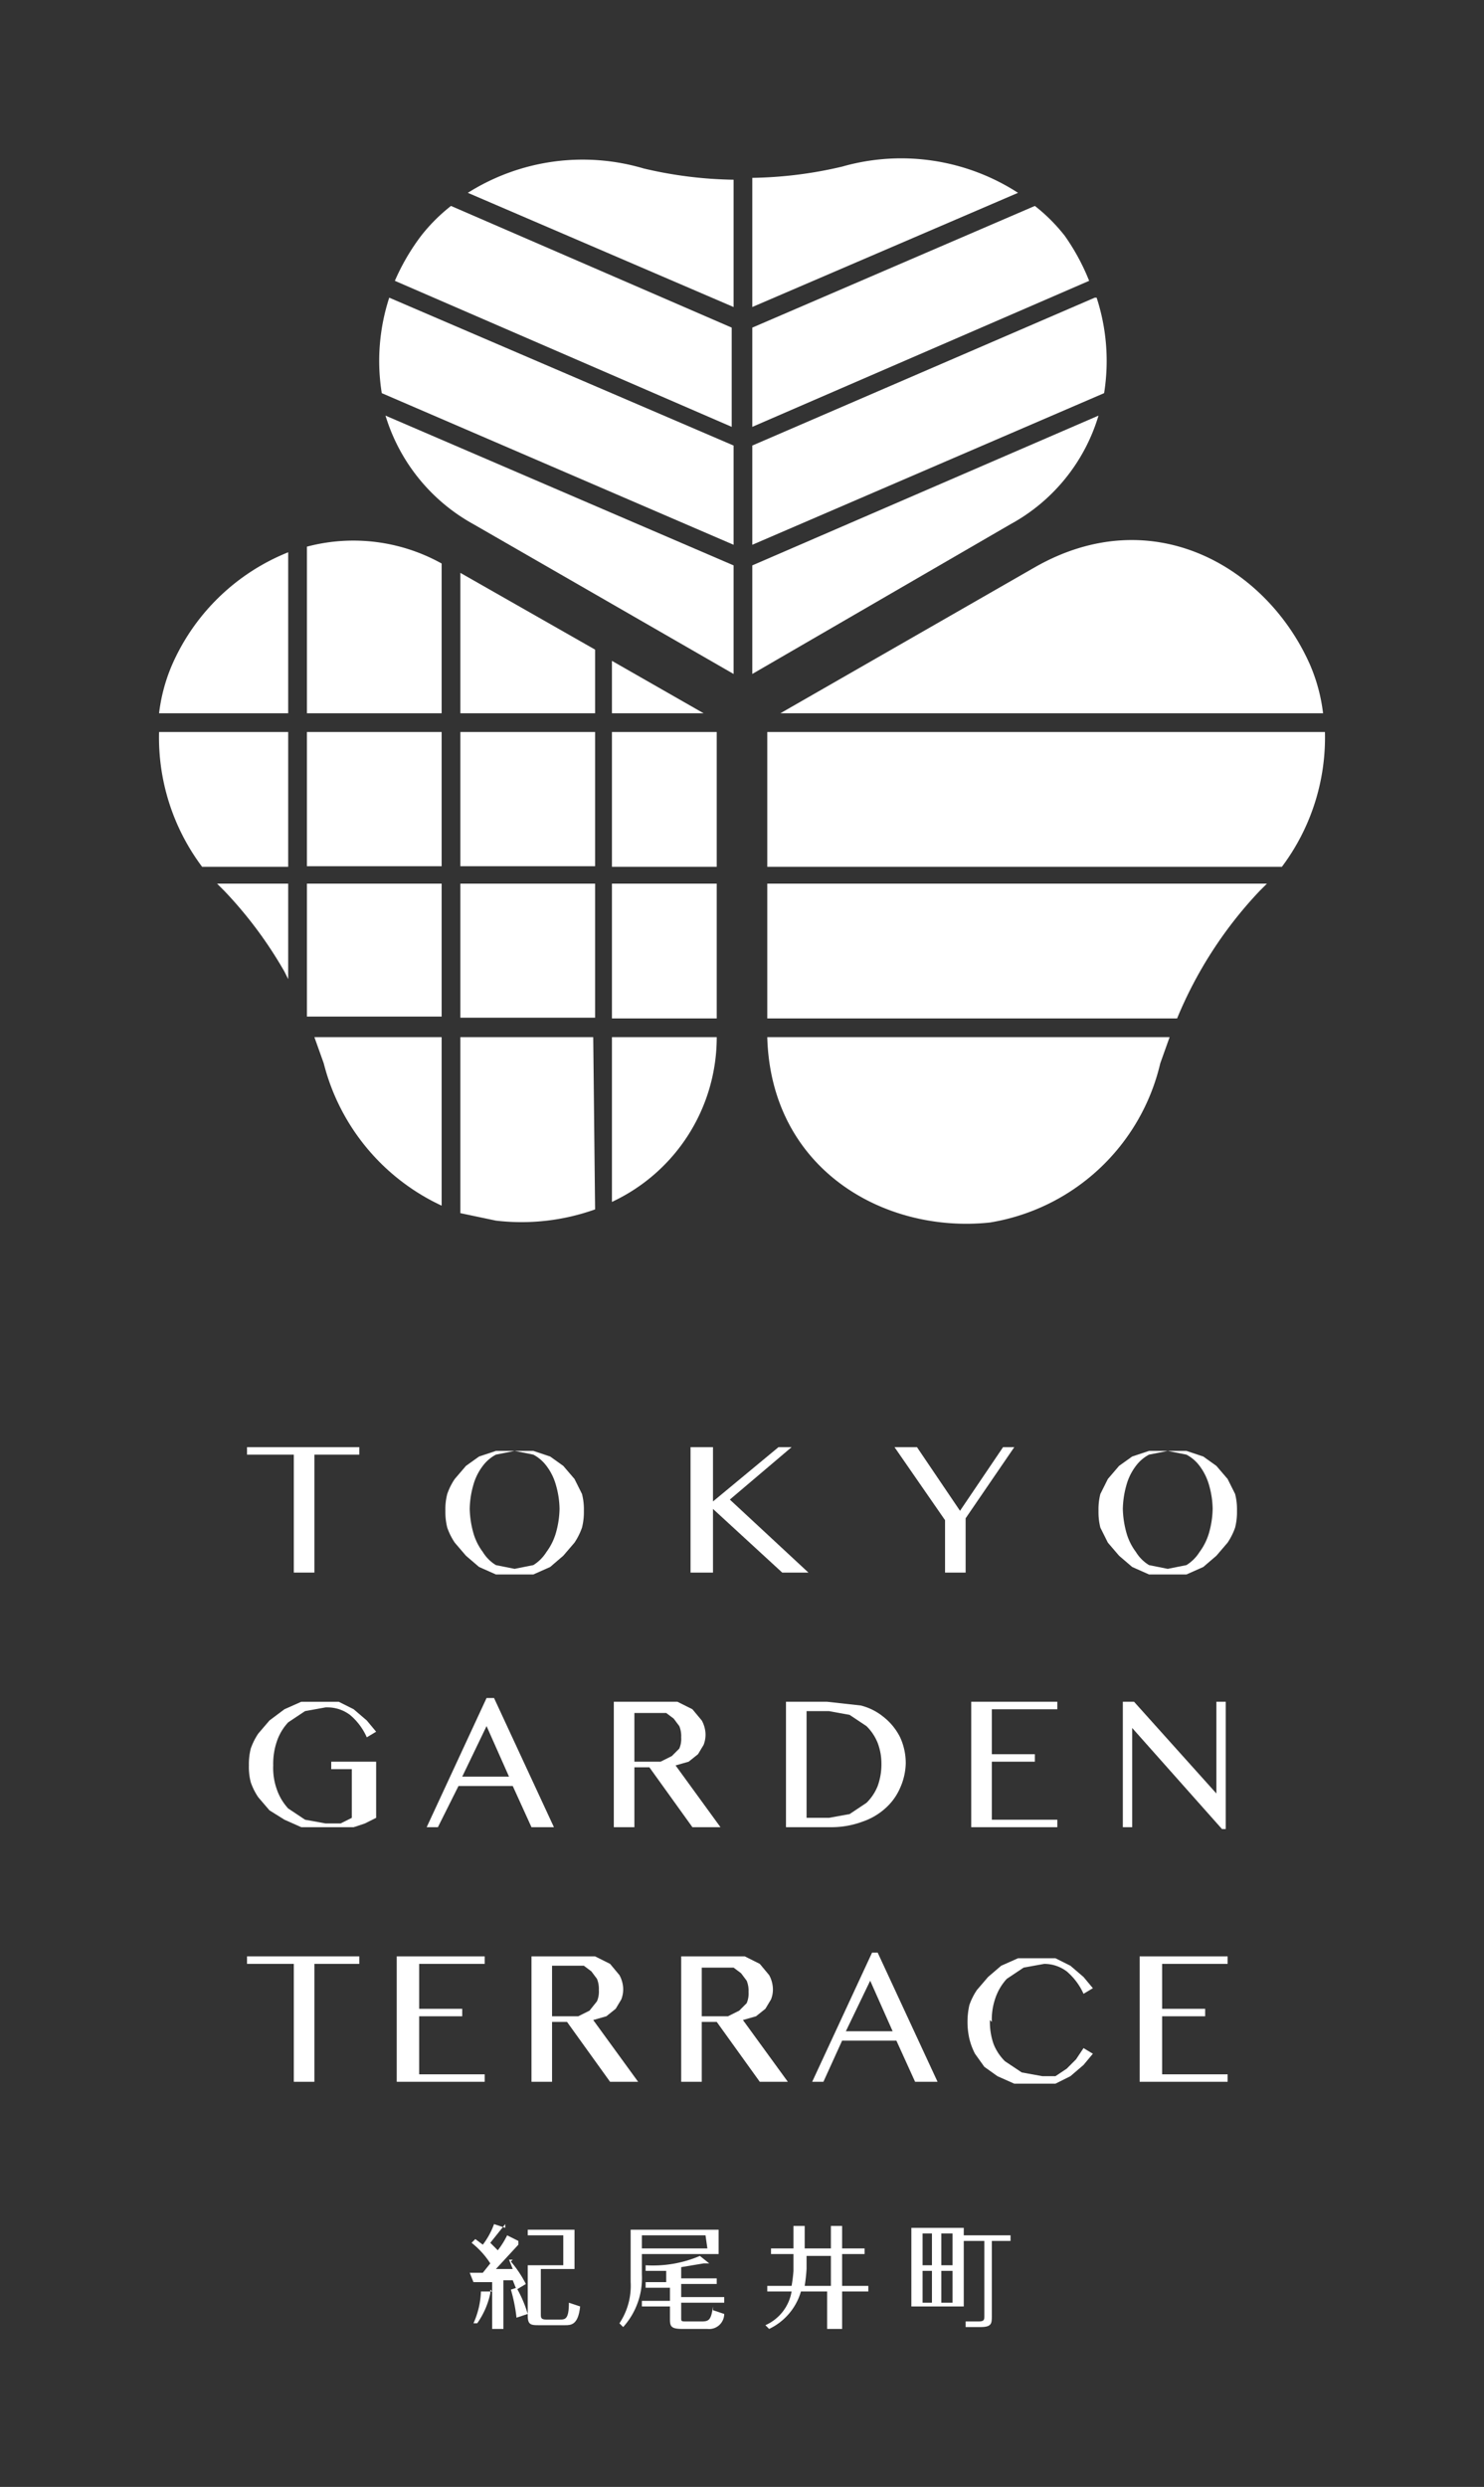
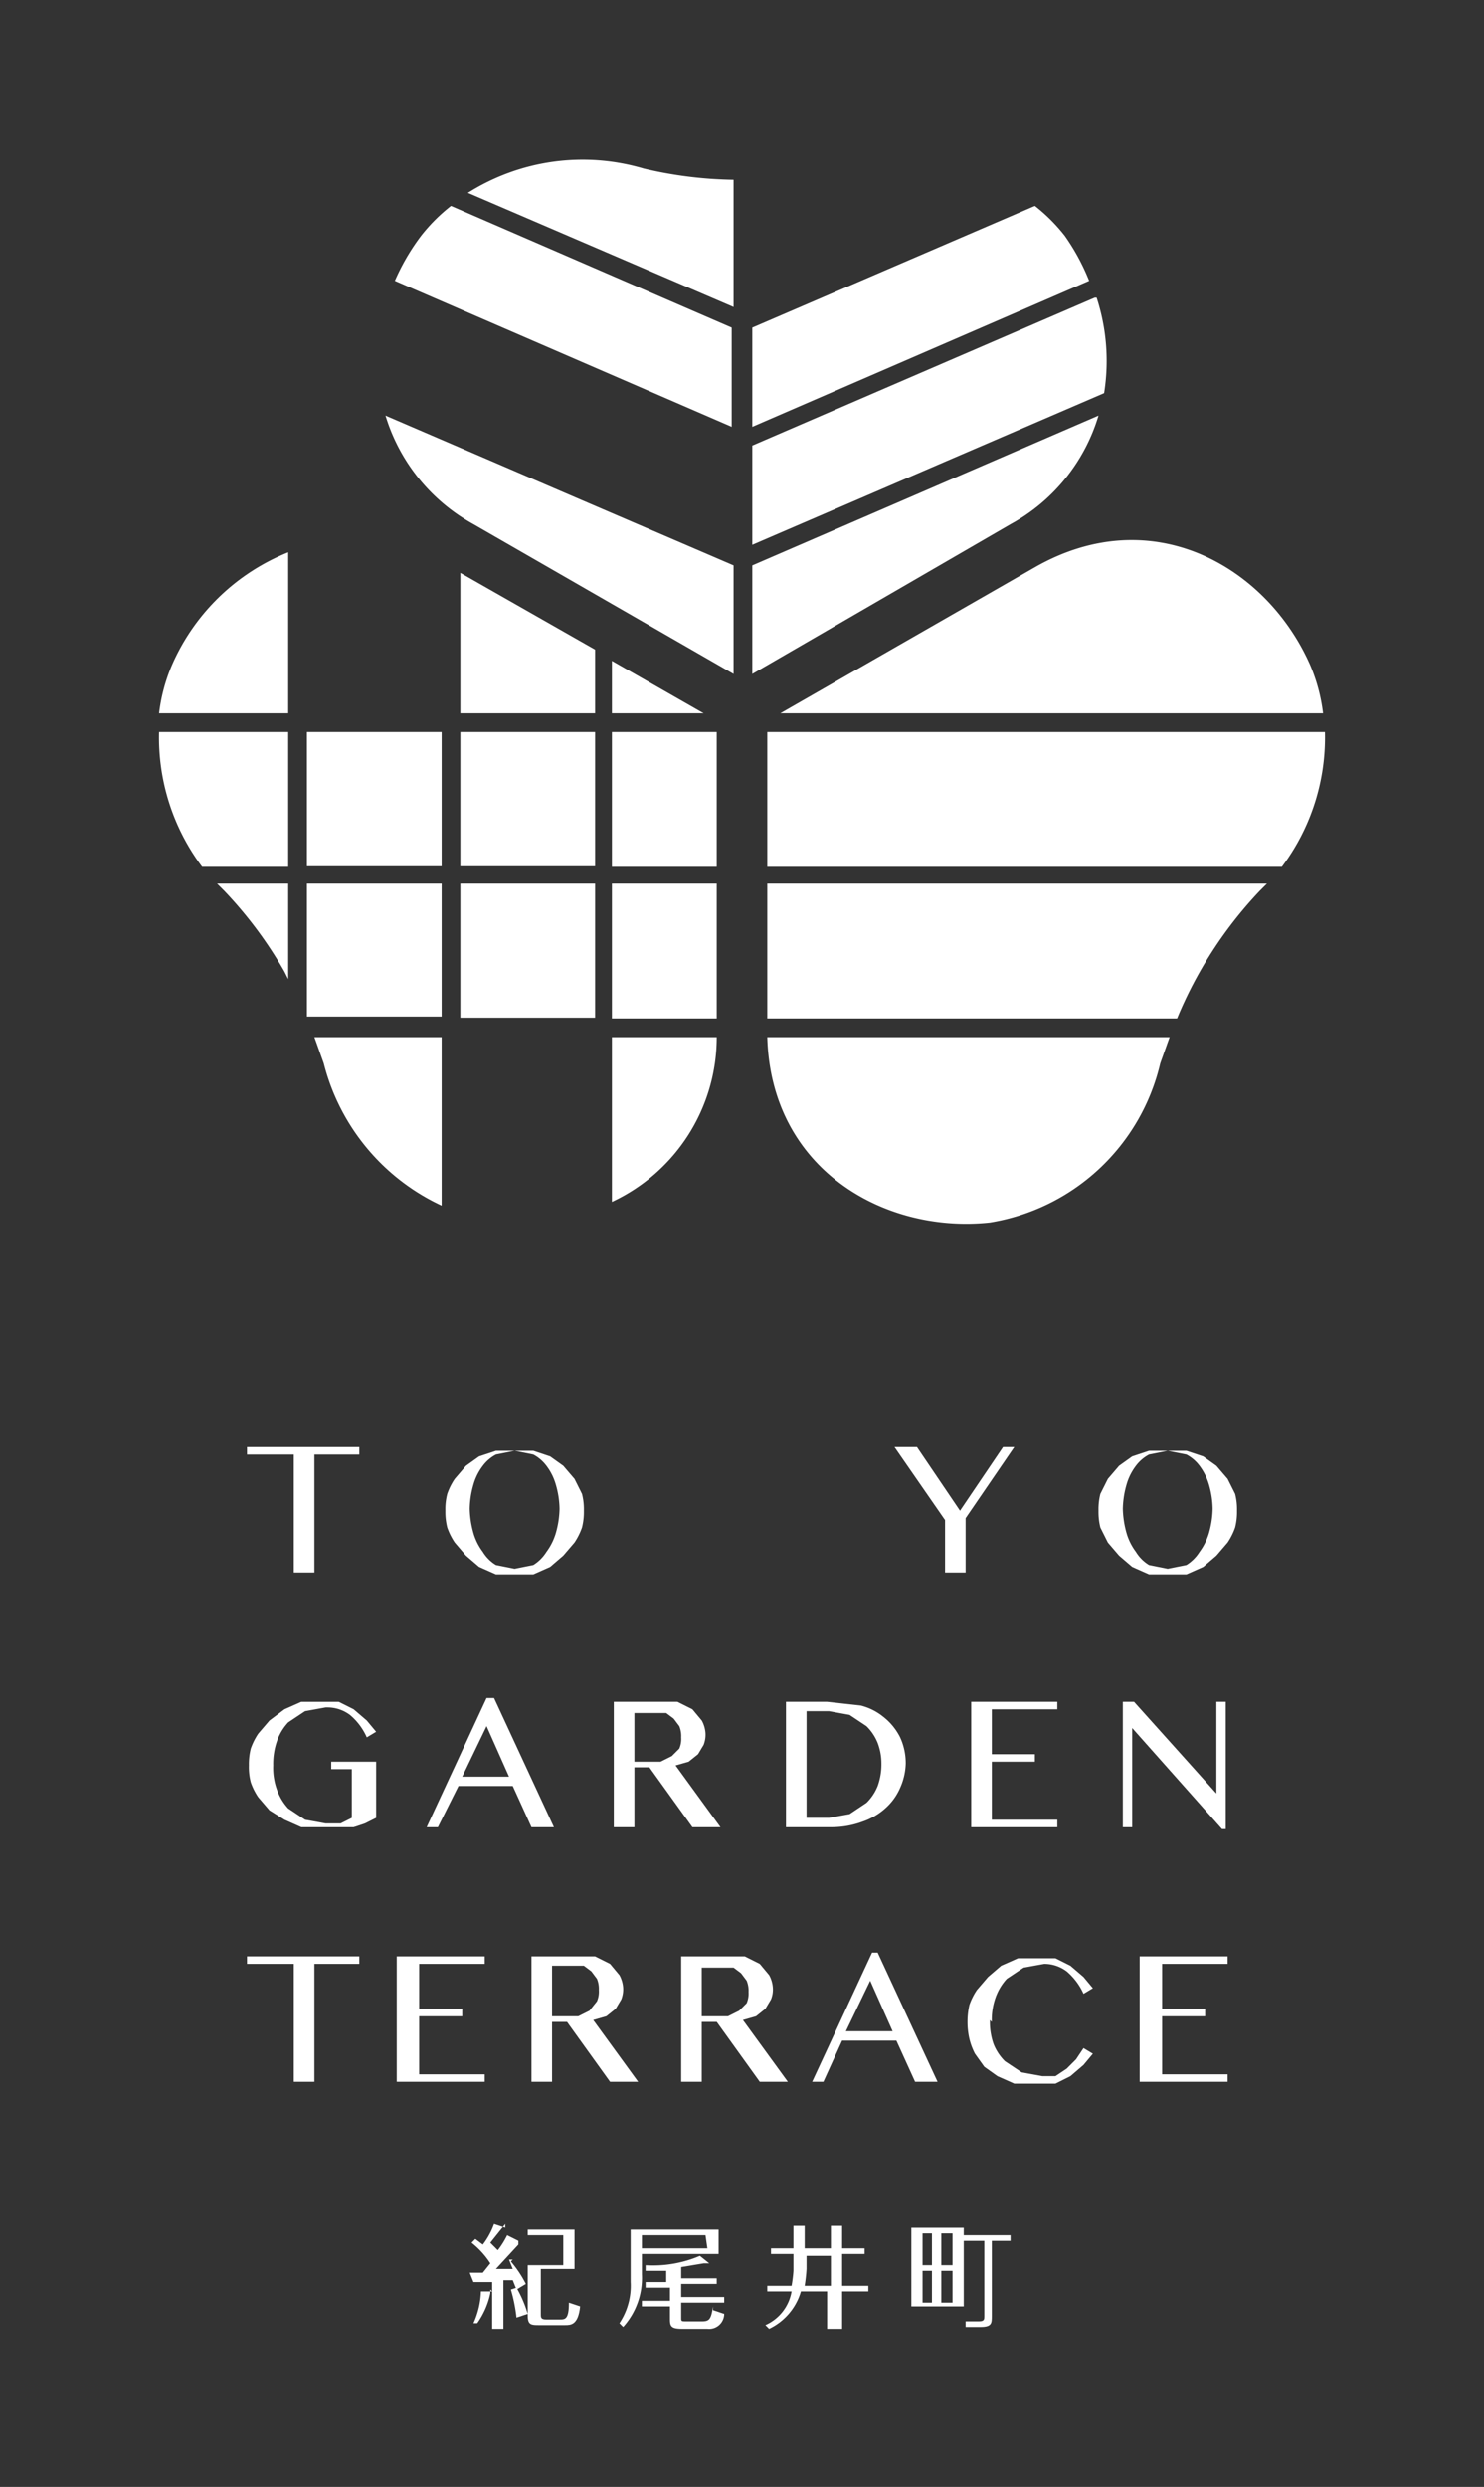
<svg xmlns="http://www.w3.org/2000/svg" width="79.3" height="132.84" viewBox="0 0 79.3 132.84">
  <rect x="0" y="0" width="79.3" height="132.84" fill="#333333" stroke="none" />
  <defs>
    <clipPath id="clip-path">
      <rect id="長方形_4" data-name="長方形 4" width="79.3" height="132.84" fill="none" />
    </clipPath>
  </defs>
  <g id="アートワーク_5" data-name="アートワーク 5" transform="translate(39.65 66.42)">
    <g id="グループ_1" data-name="グループ 1" transform="translate(-39.65 -66.42)" clip-path="url(#clip-path)">
      <path id="パス_1" data-name="パス 1" d="M70.8,39.1H41v7.2H68.5a11.5,11.5,0,0,0,2.3-7.2" fill="#fff" />
      <path id="パス_2" data-name="パス 2" d="M41,47.2v7.2H62.9a22.2,22.2,0,0,1,4.4-6.8h0l.4-.4Z" fill="#fff" />
      <path id="パス_3" data-name="パス 3" d="M70.7,38.1a9.3,9.3,0,0,0-.7-2.6c-2.3-5.2-8.4-8.8-14.7-5.2L41.7,38.1Z" fill="#fff" />
      <path id="パス_4" data-name="パス 4" d="M41,55.4c.2,7.1,6.3,10.5,11.9,9.9A11.2,11.2,0,0,0,62,56.8l.5-1.4Z" fill="#fff" />
-       <path id="パス_5" data-name="パス 5" d="M40.2,16.4l14.2-6.1A11.5,11.5,0,0,0,45,8.9a22.2,22.2,0,0,1-4.8.6Z" fill="#fff" />
      <path id="パス_6" data-name="パス 6" d="M21.1,15l18,7.8V17.5L24.1,11a9.3,9.3,0,0,0-1.6,1.6A11.7,11.7,0,0,0,21.1,15" fill="#fff" />
      <path id="パス_7" data-name="パス 7" d="M58.5,15.9,40.2,23.8v5.3L59,21a10.9,10.9,0,0,0-.4-5.1" fill="#fff" />
      <path id="パス_8" data-name="パス 8" d="M40.2,22.8l18-7.8a11.6,11.6,0,0,0-1.3-2.4A9.3,9.3,0,0,0,55.3,11L40.2,17.5Z" fill="#fff" />
      <path id="パス_9" data-name="パス 9" d="M39.2,16.4V9.6A22.2,22.2,0,0,1,34.4,9h0A11.5,11.5,0,0,0,25,10.3Z" fill="#fff" />
      <path id="パス_10" data-name="パス 10" d="M40.2,30.2V36L54,28a9.8,9.8,0,0,0,4.7-5.8Z" fill="#fff" />
      <path id="パス_11" data-name="パス 11" d="M39.2,30.2l-18.6-8A9.9,9.9,0,0,0,25.3,28l13.9,8Z" fill="#fff" />
-       <path id="パス_12" data-name="パス 12" d="M39.2,23.8,20.8,15.9a10.9,10.9,0,0,0-.4,5.1l18.8,8.1Z" fill="#fff" />
      <rect id="長方形_1" data-name="長方形 1" width="7.2" height="7.17" transform="translate(16.4 39.1)" fill="#fff" />
      <rect id="長方形_2" data-name="長方形 2" width="7.2" height="7.16" transform="translate(24.6 47.2)" fill="#fff" />
      <rect id="長方形_3" data-name="長方形 3" width="7.2" height="7.17" transform="translate(24.6 39.1)" fill="#fff" />
      <path id="パス_13" data-name="パス 13" d="M23.6,47.2H16.4v7.1h7.2Z" fill="#fff" />
      <path id="パス_14" data-name="パス 14" d="M32.7,46.3h5.6V39.1H32.7Z" fill="#fff" />
      <path id="パス_15" data-name="パス 15" d="M32.7,47.2v7.2h5.6V47.2Z" fill="#fff" />
      <path id="パス_16" data-name="パス 16" d="M11.6,47.2l.4.4a22.2,22.2,0,0,1,3.2,4.3l.2.4V47.2Z" fill="#fff" />
      <path id="パス_17" data-name="パス 17" d="M15.4,39.1H8.5a11.5,11.5,0,0,0,2.3,7.2h4.6Z" fill="#fff" />
-       <path id="パス_18" data-name="パス 18" d="M31.7,55.4H24.6v9.4l1.9.4a11.7,11.7,0,0,0,5.3-.6Z" fill="#fff" />
      <path id="パス_19" data-name="パス 19" d="M32.7,55.4v8.8a9.7,9.7,0,0,0,5.6-8.8Z" fill="#fff" />
      <path id="パス_20" data-name="パス 20" d="M23.6,55.4H16.8l.5,1.4h0a11.5,11.5,0,0,0,6.3,7.6Z" fill="#fff" />
      <path id="パス_21" data-name="パス 21" d="M24.6,30.6v7.5h7.2V34.7l-7.2-4.1" fill="#fff" />
      <path id="パス_22" data-name="パス 22" d="M32.7,38.1h4.9l-4.9-2.8Z" fill="#fff" />
-       <path id="パス_23" data-name="パス 23" d="M16.4,38.1h7.2v-8a9.7,9.7,0,0,0-7.2-.9Z" fill="#fff" />
      <path id="パス_24" data-name="パス 24" d="M15.4,38.1V29.5a11.4,11.4,0,0,0-6.2,6,9.3,9.3,0,0,0-.7,2.6Z" fill="#fff" />
      <path id="パス_25" data-name="パス 25" d="M19.2,77.3v.4H16.8V84H15.7V77.7H13.2v-.4Z" fill="#fff" />
      <path id="パス_26" data-name="パス 26" d="M27.5,84.1h-1l-.9-.4-.7-.6-.6-.7a3.5,3.5,0,0,1-.4-.8,3.4,3.4,0,0,1-.1-.9,3.2,3.2,0,0,1,.1-.9,3.4,3.4,0,0,1,.4-.8l.6-.7.7-.5.9-.3h2l.9.3.7.5.6.7.4.8a3.3,3.3,0,0,1,.1.9,3.4,3.4,0,0,1-.1.9,3.6,3.6,0,0,1-.4.8l-.6.7-.7.6-.9.4h-1m0-.3,1-.2a2.2,2.2,0,0,0,.7-.7,3.2,3.2,0,0,0,.5-1,5,5,0,0,0,.2-1.3,4.8,4.8,0,0,0-.2-1.3,3,3,0,0,0-.5-1,2.1,2.1,0,0,0-.7-.6l-1-.2-1,.2a2.1,2.1,0,0,0-.7.6,3,3,0,0,0-.5,1,4.9,4.9,0,0,0-.2,1.3,5.2,5.2,0,0,0,.2,1.3,3.1,3.1,0,0,0,.5,1,2.1,2.1,0,0,0,.7.7l1,.2" fill="#fff" />
-       <path id="パス_27" data-name="パス 27" d="M36.9,77.3h1.2v2.9l3.5-2.9h.7L39,80.1,43.2,84H41.8l-3.7-3.4V84H36.9Z" fill="#fff" />
      <path id="パス_28" data-name="パス 28" d="M49,77.3l2.3,3.4,2.3-3.4h.6l-2.6,3.8V84H50.5V81.2l-2.7-3.9Z" fill="#fff" />
      <path id="パス_29" data-name="パス 29" d="M62.4,84.1h-1l-.9-.4-.7-.6-.6-.7-.4-.8a3.4,3.4,0,0,1-.1-.9,3.3,3.3,0,0,1,.1-.9l.4-.8.6-.7.7-.5.9-.3h2l.9.3.7.5.6.7.4.8a3.3,3.3,0,0,1,.1.9,3.4,3.4,0,0,1-.1.9,3.6,3.6,0,0,1-.4.8l-.6.7-.7.6-.9.4h-1m0-.3,1-.2a2.2,2.2,0,0,0,.7-.7,3.2,3.2,0,0,0,.5-1,5,5,0,0,0,.2-1.3,4.8,4.8,0,0,0-.2-1.3,3.1,3.1,0,0,0-.5-1,2.1,2.1,0,0,0-.7-.6l-1-.2-1,.2a2.1,2.1,0,0,0-.7.6,3,3,0,0,0-.5,1,5,5,0,0,0-.2,1.3,5.2,5.2,0,0,0,.2,1.3,3.1,3.1,0,0,0,.5,1,2.1,2.1,0,0,0,.7.7l1,.2" fill="#fff" />
      <path id="パス_30" data-name="パス 30" d="M17.4,91.2l-1.1.2-.9.6a2.8,2.8,0,0,0-.6,1,3.7,3.7,0,0,0-.2,1.3,3.4,3.4,0,0,0,.2,1.3,2.9,2.9,0,0,0,.6,1l.9.6,1.1.2h.8l.6-.3V94.5H17.7v-.4h2.4v3l-.6.3-.6.2H16.1l-.9-.4-.8-.5-.6-.7a3.4,3.4,0,0,1-.4-.8,3.2,3.2,0,0,1-.1-.9,3.4,3.4,0,0,1,.1-.9,3.5,3.5,0,0,1,.4-.8l.6-.7.8-.6.9-.4h2l.8.4.7.6.5.6-.5.3a3.3,3.3,0,0,0-.9-1.2,2,2,0,0,0-1.2-.4" fill="#fff" />
      <path id="パス_31" data-name="パス 31" d="M26.4,90.7l3.2,6.9H28.4l-1-2.2H24.5l-1.1,2.2h-.6L26,90.7Zm-1.7,4.2h2.5L26,92.2Z" fill="#fff" />
      <path id="パス_32" data-name="パス 32" d="M32.8,90.9h3.4l.8.4.5.6a1.6,1.6,0,0,1,.2.7,1.5,1.5,0,0,1-.1.6l-.3.5-.5.4-.7.2,2.4,3.3H37l-2.3-3.2h-.8v3.2H32.8Zm1.1,3.2h1.4l.6-.3.4-.4a1.3,1.3,0,0,0,.1-.6,1.4,1.4,0,0,0-.1-.6l-.3-.4-.4-.3H33.9Z" fill="#fff" />
      <path id="パス_33" data-name="パス 33" d="M42,90.9h2.2l1.8.2a3.1,3.1,0,0,1,1.2.6,3.2,3.2,0,0,1,.9,1.1,3.3,3.3,0,0,1,.3,1.4,3.4,3.4,0,0,1-.3,1.3,3.1,3.1,0,0,1-.8,1.1,3.5,3.5,0,0,1-1.2.7,4.8,4.8,0,0,1-1.7.3H42Zm1.1,6.2h1.2l1.1-.2.9-.6a2.6,2.6,0,0,0,.6-.9,3.4,3.4,0,0,0,.2-1.2,3.1,3.1,0,0,0-.2-1.1,2.6,2.6,0,0,0-.6-.9l-.9-.6-1.1-.2H43.1Z" fill="#fff" />
      <path id="パス_34" data-name="パス 34" d="M56.5,90.9v.4H53v2.4h2.3v.4H53v3.1h3.5v.4H51.9V90.9Z" fill="#fff" />
      <path id="パス_35" data-name="パス 35" d="M60,90.9h.6L65,95.8h0V90.9h.5v6.8h-.2l-4.8-5.4h0v5.3H60Z" fill="#fff" />
      <path id="パス_36" data-name="パス 36" d="M19.2,104.5v.4H16.8v6.3H15.7v-6.3H13.2v-.4Z" fill="#fff" />
      <path id="パス_37" data-name="パス 37" d="M25.9,104.5v.4H22.4v2.4h2.3v.4H22.4v3.1h3.5v.4H21.2v-6.7Z" fill="#fff" />
      <path id="パス_38" data-name="パス 38" d="M28.4,104.5h3.4l.8.4.5.6a1.6,1.6,0,0,1,.2.7,1.5,1.5,0,0,1-.1.6l-.3.5-.5.4-.7.2,2.4,3.3H32.6L30.3,108h-.8v3.2H28.4Zm1.1,3.2h1.4l.6-.3.4-.5a1.3,1.3,0,0,0,.1-.6,1.4,1.4,0,0,0-.1-.6l-.3-.4-.4-.3H29.5Z" fill="#fff" />
      <path id="パス_39" data-name="パス 39" d="M36.4,104.5h3.4l.8.4.5.6a1.6,1.6,0,0,1,.2.7,1.4,1.4,0,0,1-.1.6l-.3.5-.5.4-.7.2,2.4,3.3H40.6L38.3,108h-.8v3.2H36.4Zm1.1,3.2h1.4l.6-.3.4-.4a1.3,1.3,0,0,0,.1-.6,1.4,1.4,0,0,0-.1-.6l-.3-.4-.4-.3H37.5Z" fill="#fff" />
      <path id="パス_40" data-name="パス 40" d="M46.9,104.3l3.2,6.9H48.9l-1-2.2H45l-1,2.2h-.6l3.2-6.9Zm-1.7,4.2h2.5l-1.2-2.7Z" fill="#fff" />
      <path id="パス_41" data-name="パス 41" d="M52.9,107.9a3.5,3.5,0,0,0,.2,1.3,2.7,2.7,0,0,0,.6.9l.9.6,1.1.2h.7l.6-.4.5-.5.4-.6.5.3-.5.6-.7.6-.8.4H54.2l-.9-.4-.7-.5-.5-.7a3.5,3.5,0,0,1-.3-.8,4.1,4.1,0,0,1,0-1.8,3.5,3.5,0,0,1,.4-.8l.6-.7.7-.6.9-.4h2l.8.4.7.6.5.6-.5.3a3.4,3.4,0,0,0-.9-1.2,2,2,0,0,0-1.2-.4l-1.1.2-.9.6a2.9,2.9,0,0,0-.6,1A3.5,3.5,0,0,0,53,108" fill="#fff" />
      <path id="パス_42" data-name="パス 42" d="M65.6,104.5v.4H62.1v2.4h2.3v.4H62.1v3.1h3.5v.4H60.9v-6.7Z" fill="#fff" />
      <path id="パス_43" data-name="パス 43" d="M27.6,122.2a6.5,6.5,0,0,1,.6,1.4l-.6.2a8.7,8.7,0,0,0-.3-1.5Z" fill="#fff" />
      <path id="パス_44" data-name="パス 44" d="M30.7,119.1v2.1H28.9v2.4c0,.2,0,.3.3.3h.7c.3,0,.5,0,.5-.9l.6.2c-.1,1-.5,1-.8,1H28.8c-.4,0-.6,0-.6-.5V121h1.9v-1.6H28.2v-.3Z" fill="#fff" />
      <path id="パス_45" data-name="パス 45" d="M33.7,119.1v2.8a3.6,3.6,0,0,1-.6,2.2l.2.2a3.9,3.9,0,0,0,1-2.8v-1.1h4.1v-1.3Zm4.1,1H34.3v-.7h3.4Z" fill="#fff" />
      <path id="パス_46" data-name="パス 46" d="M27.4,120.7h-.2l.2.5h-.9l1.2-1.3v-.2l-.6-.3a4.5,4.5,0,0,1-.5.8l-.4-.4.8-1v.2l-.6-.2a4.1,4.1,0,0,1-.6,1.1l-.4-.3-.2.2a4.5,4.5,0,0,1,1,1.1l-.4.5h-.7l.2.5h1v2.5h.6v-2.6h.5l.2.5.5-.3a6.1,6.1,0,0,0-.8-1.2" fill="#fff" />
      <path id="パス_47" data-name="パス 47" d="M26.3,122.4h-.6a4.5,4.5,0,0,1-.4,1.7h.2a4.3,4.3,0,0,0,.7-1.6v-.2" fill="#fff" />
      <path id="パス_48" data-name="パス 48" d="M38.1,123.2c-.1.7-.2.8-.6.8h-.8c-.3,0-.3,0-.3-.2V123h2.3v-.3H36.4V122h1.9v-.3H36.4v-.6l1.2-.2h.3l-.5-.4a6.4,6.4,0,0,1-2.9.5v.3h1.1v.6H34.5v.3h1.3v.7H34.3v.3h1.5v.7c0,.4.1.5.7.5h1.3a.809.809,0,0,0,.9-.8l-.6-.2" fill="#fff" />
      <path id="パス_49" data-name="パス 49" d="M51.5,119.4V119H48.7v4.2h2.8v-3.5h1.1v4c0,.2,0,.3-.3.3h-.7v.3h.8c.6,0,.6-.2.6-.6v-4h1v-.3ZM49.8,123h-.5v-1.7h.5Zm0-2h-.5v-1.7h.5Zm1.1,2h-.6v-1.7h.6Zm0-2h-.6v-1.7h.6Z" fill="#fff" />
      <path id="パス_50" data-name="パス 50" d="M45,122.1v-1.7h1.2v-.3H45v-1.2h-.6v1.2H43v-1.2h-.6v1.2H41.2v.3h1.2v.9a7.5,7.5,0,0,1-.1.8H41v.3h1.3a2.4,2.4,0,0,1-1.4,1.8l.2.2a3.2,3.2,0,0,0,1.7-2h1.4v2H45v-2h1.4v-.3Zm-.6,0H43q.072-.447.1-.9v-.7h1.3Z" fill="#fff" />
    </g>
  </g>
</svg>